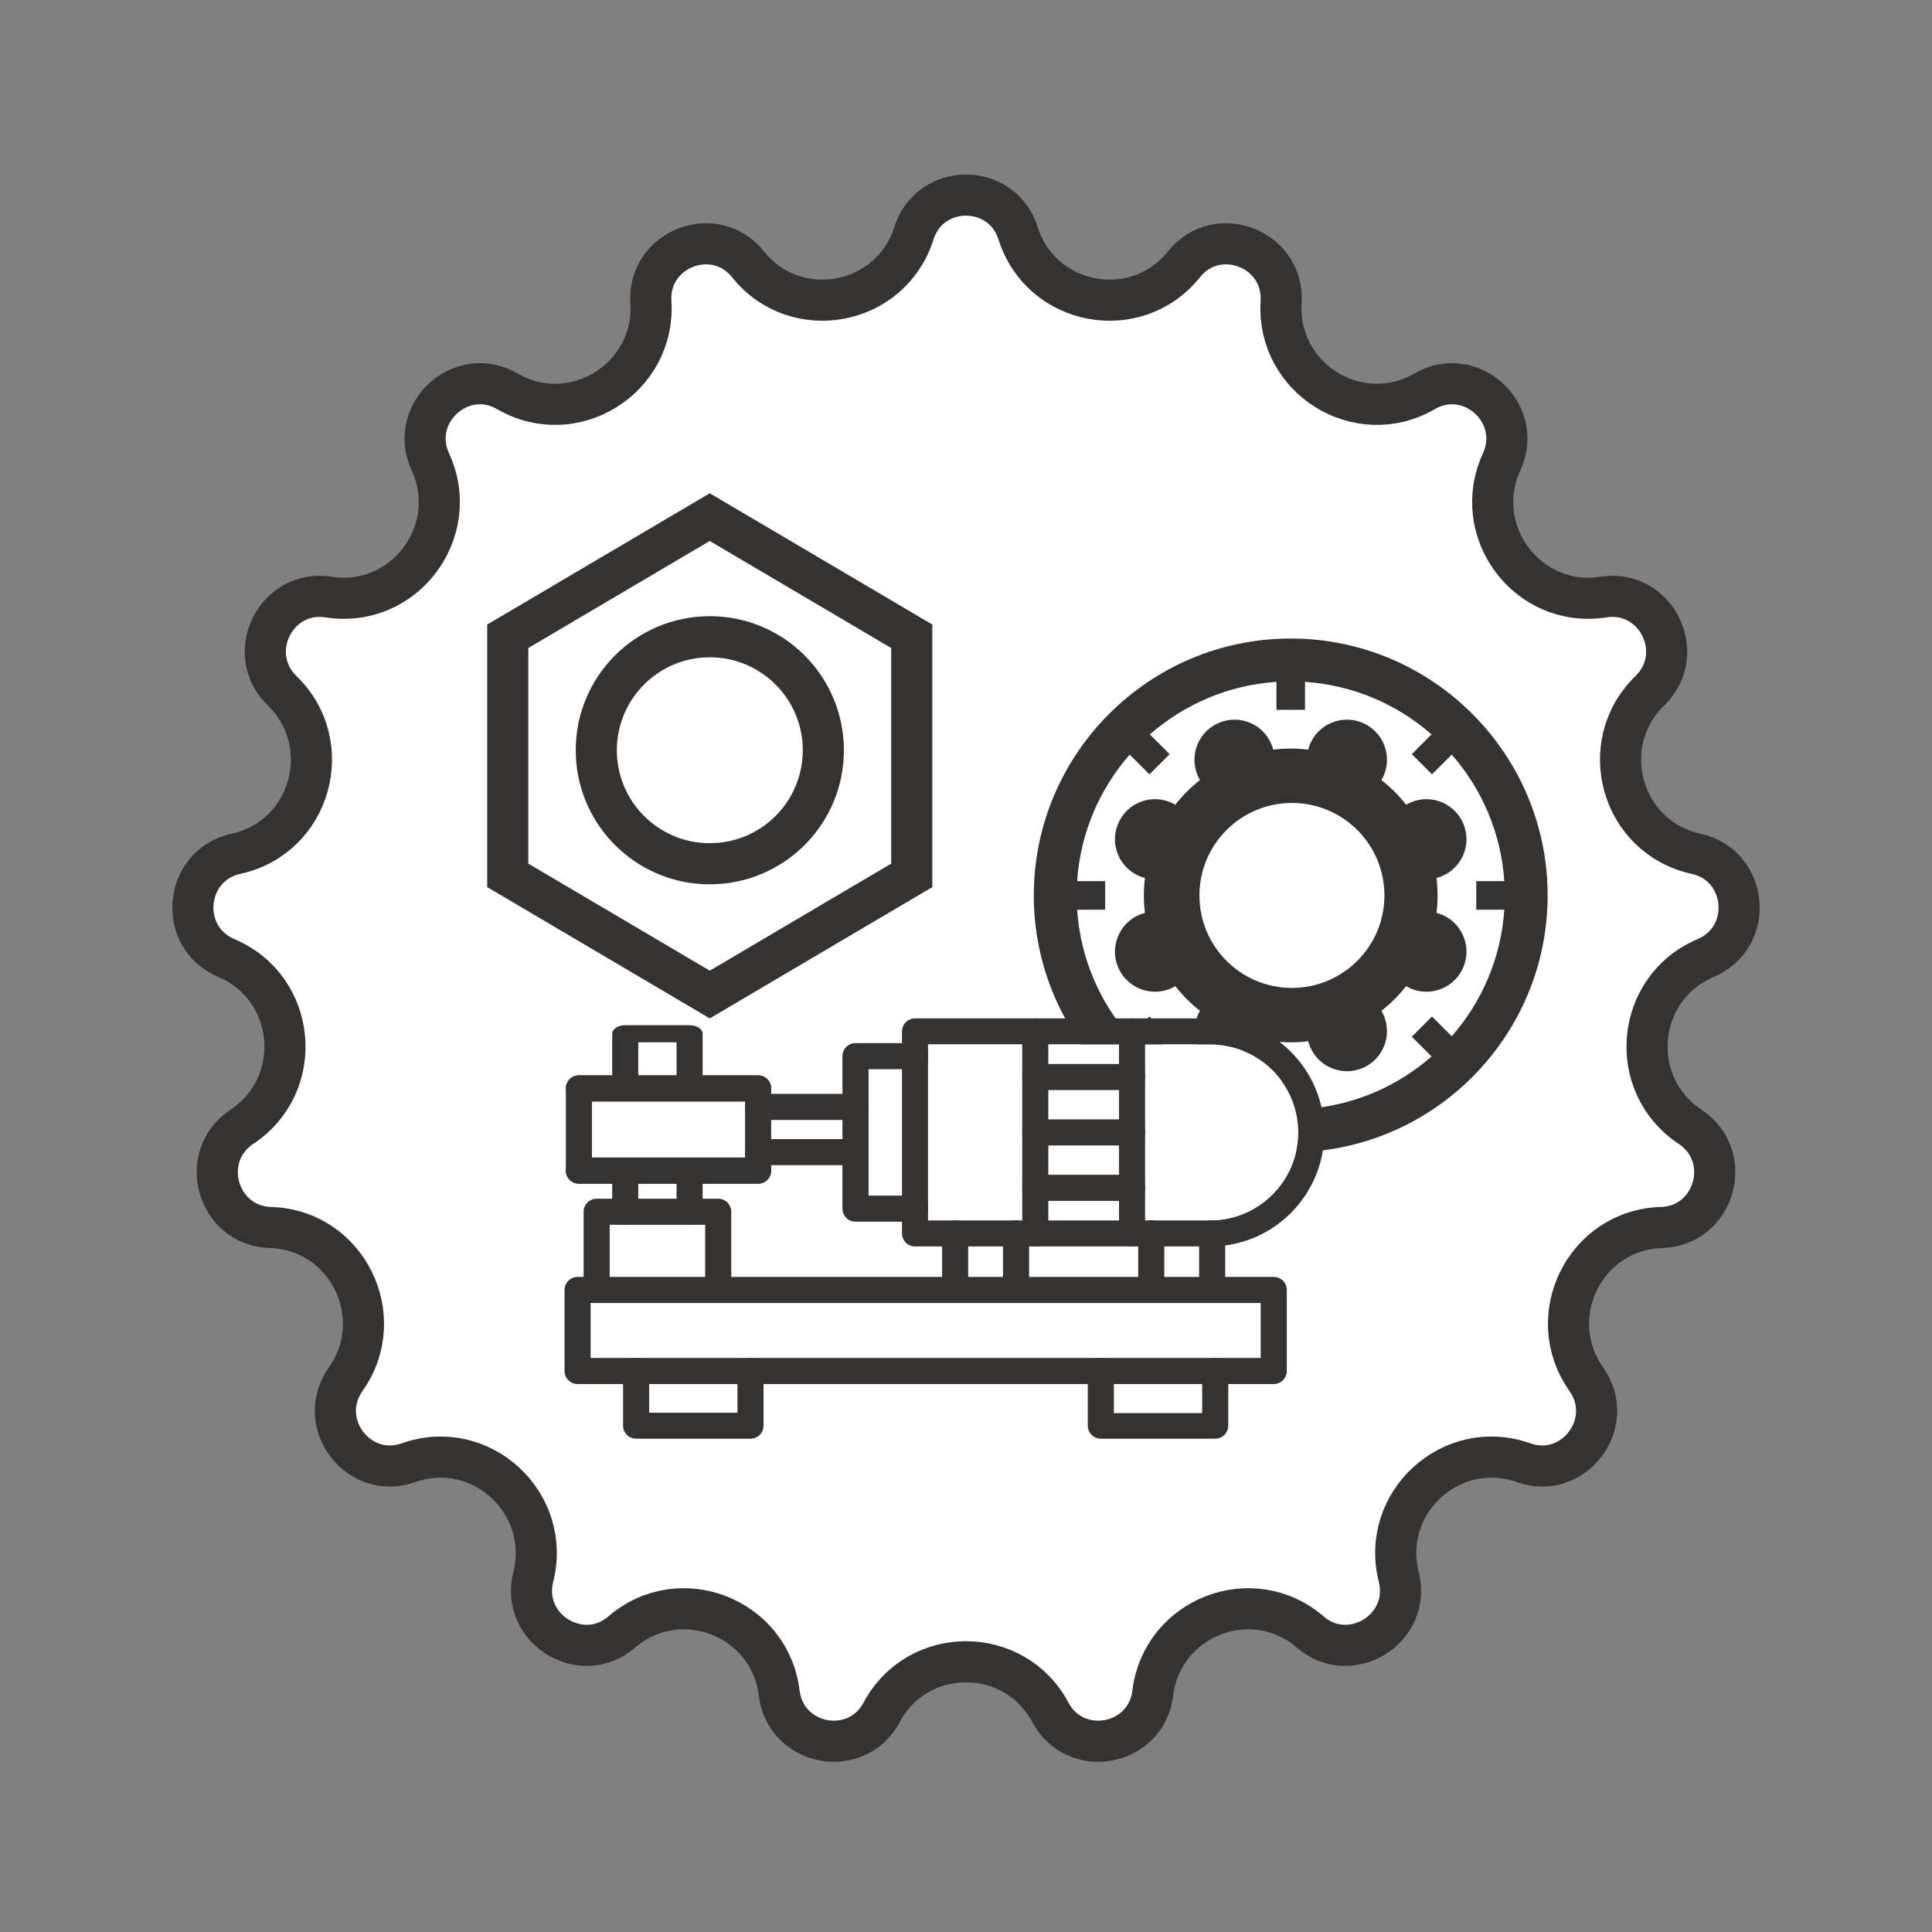
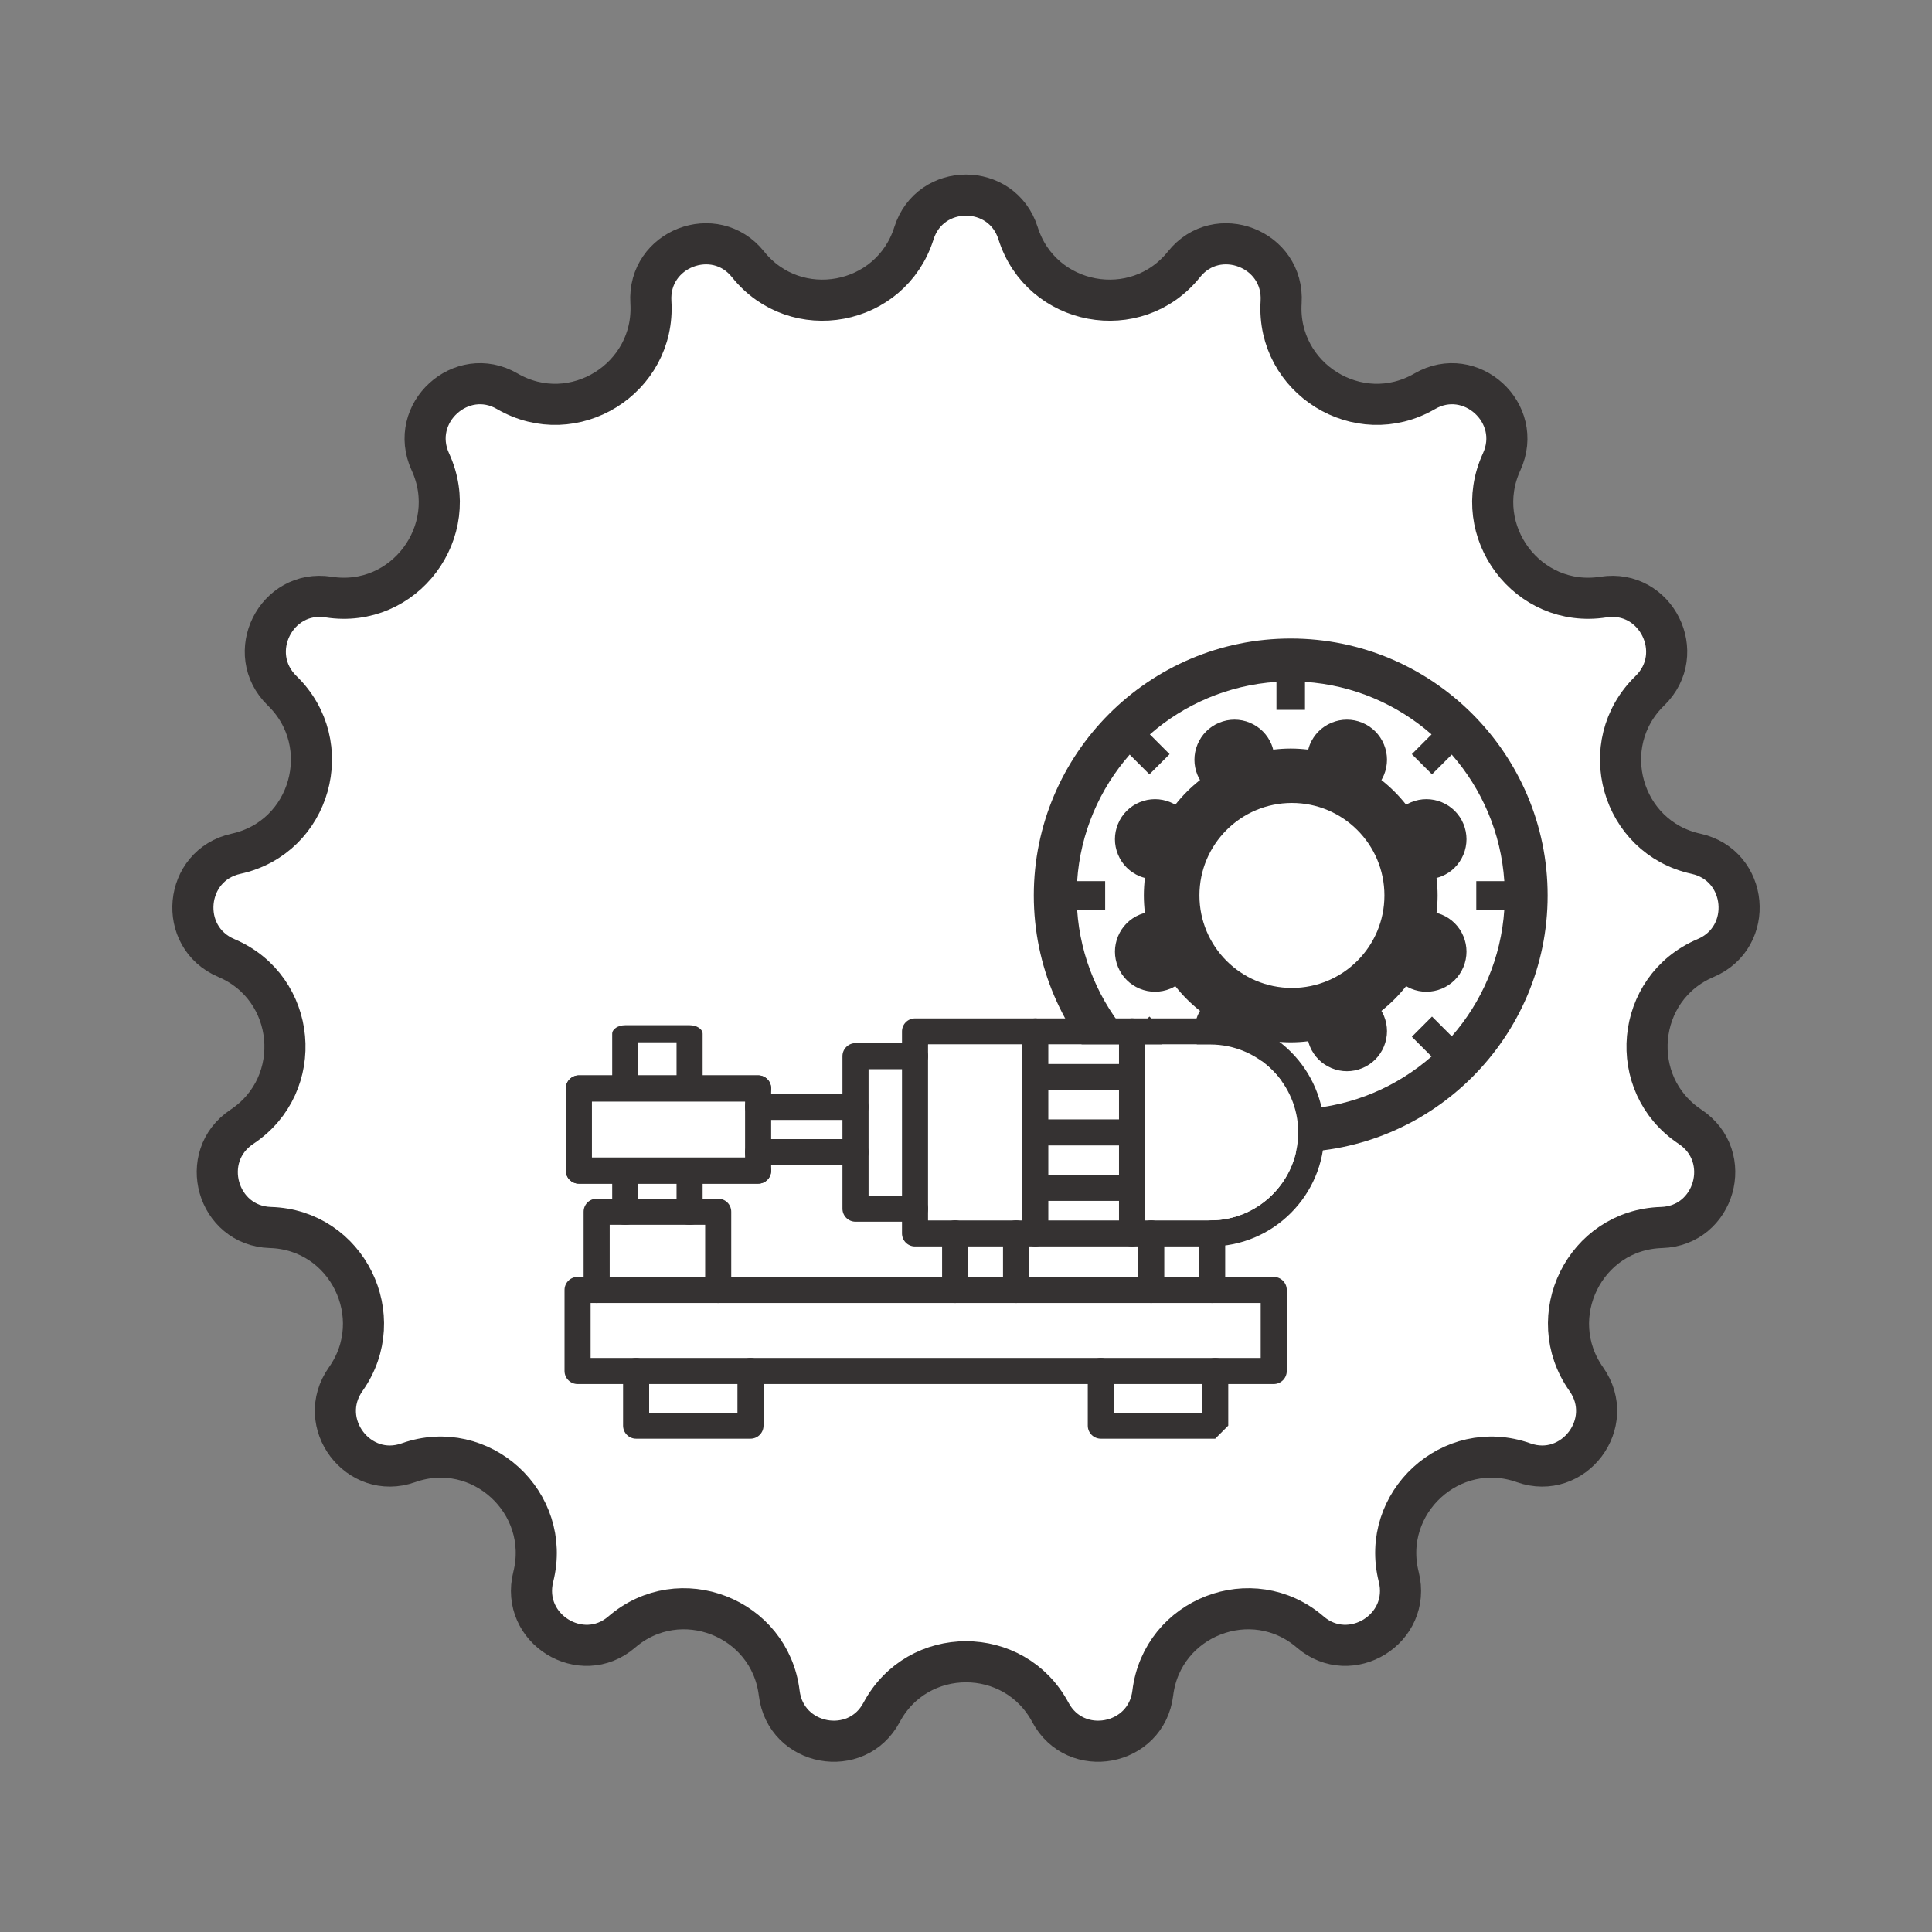
<svg xmlns="http://www.w3.org/2000/svg" width="94" height="94" viewBox="0 0 94 94" fill="none">
  <rect x="0" y="0" width="94" height="94" fill="#808080" stroke="none" />
  <path d="M44.466 11.35C45.248 8.874 48.752 8.874 49.534 11.35C50.655 14.899 55.284 15.765 57.609 12.857C59.219 10.845 62.494 12.098 62.332 14.704C62.101 18.412 66.097 20.91 69.321 19.036C71.545 17.744 74.152 20.095 73.06 22.475C71.51 25.849 74.327 29.627 78.015 29.049C80.566 28.649 82.145 31.788 80.269 33.612C77.603 36.203 78.87 40.741 82.516 41.539C85.058 42.096 85.385 45.596 82.983 46.614C79.551 48.069 79.126 52.761 82.227 54.82C84.404 56.266 83.433 59.645 80.842 59.723C77.111 59.834 75.035 64.065 77.178 67.1C78.688 69.239 76.557 72.03 74.13 71.169C70.614 69.921 67.148 73.115 68.054 76.717C68.692 79.253 65.699 81.085 63.751 79.406C60.928 76.973 56.54 78.684 56.088 82.375C55.772 84.961 52.324 85.597 51.107 83.316C49.355 80.031 44.645 80.031 42.893 83.316C41.676 85.597 38.228 84.961 37.912 82.375C37.46 78.684 33.072 76.973 30.249 79.406C28.301 81.085 25.308 79.253 25.946 76.717C26.852 73.115 23.386 69.921 19.87 71.169C17.443 72.03 15.312 69.239 16.822 67.1C18.965 64.065 16.889 59.834 13.158 59.723C10.567 59.645 9.596 56.266 11.773 54.82C14.874 52.761 14.449 48.069 11.017 46.614C8.614 45.596 8.942 42.096 11.484 41.539C15.13 40.741 16.397 36.203 13.731 33.612C11.855 31.788 13.434 28.649 15.985 29.049C19.673 29.627 22.49 25.849 20.94 22.475C19.848 20.095 22.455 17.744 24.679 19.036C27.903 20.91 31.899 18.412 31.668 14.704C31.506 12.098 34.781 10.845 36.391 12.857C38.716 15.765 43.345 14.899 44.466 11.35Z" fill="white" stroke="#353232" stroke-width="2" />
  <path d="M62.799 31.067C69.692 31.067 75.299 36.675 75.299 43.568C75.299 50.46 69.691 56.067 62.799 56.067C55.907 56.067 50.299 50.46 50.299 43.568C50.299 36.675 55.906 31.067 62.799 31.067ZM63.493 34.538H62.105V33.176C59.755 33.332 57.616 34.269 55.946 35.732L56.906 36.693L55.925 37.674L54.964 36.714C53.502 38.384 52.563 40.522 52.407 42.872H53.771V44.261H52.407C52.563 46.611 53.502 48.75 54.964 50.42L55.925 49.459L56.906 50.442L55.946 51.402C57.616 52.864 59.755 53.802 62.105 53.957V52.595H63.493V53.957C65.843 53.802 67.981 52.864 69.651 51.402L68.692 50.442L69.673 49.459L70.634 50.42C72.096 48.75 73.035 46.611 73.191 44.261H71.827V42.872H73.191C73.035 40.522 72.096 38.384 70.634 36.714L69.673 37.674L68.692 36.693L69.651 35.732C67.981 34.27 65.843 33.332 63.493 33.176V34.538ZM64.788 35.163C65.269 34.964 65.799 34.964 66.279 35.163C66.76 35.363 67.135 35.737 67.334 36.218C67.533 36.699 67.533 37.229 67.334 37.71C67.299 37.795 67.257 37.875 67.212 37.952C67.659 38.304 68.062 38.707 68.414 39.154C68.492 39.108 68.572 39.066 68.656 39.032C69.137 38.833 69.666 38.833 70.147 39.032C70.627 39.231 71.003 39.605 71.202 40.086C71.401 40.567 71.401 41.097 71.202 41.578C71.003 42.059 70.627 42.434 70.147 42.633C70.063 42.667 69.978 42.694 69.893 42.716C69.926 42.995 69.945 43.279 69.945 43.568C69.945 43.855 69.926 44.139 69.893 44.417C69.978 44.44 70.064 44.465 70.148 44.5C70.628 44.7 71.003 45.075 71.202 45.556C71.401 46.037 71.401 46.566 71.202 47.047C71.003 47.528 70.628 47.904 70.148 48.103C69.907 48.202 69.654 48.252 69.401 48.252C69.149 48.252 68.896 48.202 68.656 48.103C68.572 48.068 68.492 48.025 68.414 47.98C68.062 48.426 67.659 48.83 67.212 49.182C67.257 49.259 67.299 49.339 67.334 49.423C67.533 49.904 67.533 50.434 67.334 50.915C67.135 51.396 66.76 51.771 66.279 51.97C66.039 52.07 65.786 52.119 65.533 52.119C65.281 52.119 65.028 52.069 64.788 51.97C64.307 51.771 63.933 51.396 63.733 50.915C63.699 50.831 63.673 50.746 63.651 50.66C63.371 50.694 63.087 50.713 62.799 50.713C62.511 50.713 62.227 50.694 61.948 50.66C61.926 50.746 61.9 50.831 61.865 50.915C61.666 51.396 61.291 51.771 60.81 51.97C60.569 52.069 60.318 52.119 60.066 52.119C59.813 52.119 59.559 52.069 59.319 51.97C58.838 51.771 58.463 51.396 58.264 50.915C58.065 50.434 58.065 49.904 58.264 49.423C58.298 49.339 58.34 49.259 58.386 49.182C57.939 48.83 57.535 48.426 57.184 47.98C57.106 48.025 57.027 48.068 56.943 48.103C56.703 48.202 56.45 48.252 56.197 48.252C55.945 48.252 55.692 48.202 55.451 48.103C54.97 47.904 54.595 47.528 54.396 47.047C54.197 46.567 54.197 46.037 54.396 45.556C54.595 45.075 54.97 44.7 55.451 44.5C55.535 44.466 55.62 44.44 55.705 44.417C55.672 44.139 55.653 43.855 55.653 43.568C55.653 43.279 55.672 42.995 55.705 42.716C55.62 42.694 55.535 42.668 55.451 42.633C54.97 42.434 54.595 42.059 54.396 41.578C54.196 41.097 54.196 40.567 54.396 40.086C54.595 39.605 54.97 39.231 55.451 39.032C55.932 38.833 56.461 38.833 56.941 39.032C57.026 39.066 57.106 39.108 57.184 39.154C57.535 38.707 57.939 38.304 58.386 37.952C58.341 37.875 58.299 37.795 58.264 37.71C58.065 37.23 58.065 36.7 58.264 36.219C58.463 35.738 58.837 35.363 59.319 35.163C59.799 34.964 60.329 34.964 60.81 35.163C61.291 35.363 61.665 35.738 61.864 36.219C61.899 36.303 61.925 36.388 61.947 36.473C62.227 36.44 62.511 36.42 62.799 36.42C63.087 36.42 63.371 36.44 63.651 36.473C63.673 36.387 63.699 36.302 63.733 36.218C63.933 35.737 64.307 35.363 64.788 35.163ZM62.858 39.067C60.372 39.067 58.358 41.081 58.358 43.567C58.358 46.052 60.372 48.067 62.858 48.067C65.343 48.067 67.358 46.052 67.358 43.567C67.358 41.081 65.343 39.067 62.858 39.067Z" fill="#353232" />
-   <path d="M45.361 30.387V43.161L34.533 49.549L23.705 43.161V30.387L34.533 24L45.361 30.387ZM25.705 31.528V42.019L34.532 47.227L43.361 42.019V31.529L34.532 26.321L25.705 31.528ZM34.871 29.988C38.318 30.163 41.059 33.013 41.059 36.503L41.05 36.838C40.875 40.285 38.025 43.025 34.535 43.025L34.199 43.018C30.864 42.848 28.189 40.173 28.02 36.838L28.012 36.503C28.012 32.9 30.932 29.98 34.535 29.98L34.871 29.988ZM34.535 31.98C32.037 31.98 30.012 34.005 30.012 36.503C30.012 39.001 32.037 41.025 34.535 41.025C37.033 41.025 39.058 39.001 39.059 36.503C39.059 34.005 37.033 31.98 34.535 31.98Z" fill="#353232" />
  <path fill-rule="evenodd" clip-rule="evenodd" d="M58.885 60.645H44.52C44.17 60.645 43.886 60.361 43.886 60.01V50.183C43.886 49.833 44.17 49.549 44.52 49.549H58.885C61.944 49.549 64.433 52.038 64.433 55.096C64.433 58.156 61.944 60.645 58.885 60.645ZM45.155 59.376H58.885C61.244 59.376 63.164 57.456 63.164 55.097C63.164 52.738 61.244 50.818 58.885 50.818L45.155 50.818V59.376Z" fill="#353232" />
  <path d="M45.155 59.376H58.885C61.244 59.376 63.164 57.456 63.164 55.097C63.164 52.738 61.244 50.818 58.885 50.818L45.155 50.818V59.376Z" fill="white" />
  <path fill-rule="evenodd" clip-rule="evenodd" d="M33.552 59.591C33.201 59.591 32.917 59.405 32.917 59.176V50.712L31.055 50.712V59.176C31.055 59.405 30.771 59.591 30.421 59.591C30.07 59.591 29.786 59.405 29.786 59.176V50.297C29.786 50.067 30.07 49.881 30.421 49.881L33.552 49.881C33.902 49.881 34.186 50.067 34.186 50.296V59.175C34.186 59.405 33.902 59.591 33.552 59.591Z" fill="#353232" />
  <path d="M28.492 52.624H36.693V56.724H28.492V52.624Z" fill="white" />
  <path fill-rule="evenodd" clip-rule="evenodd" d="M44.519 59.441H41.624C41.274 59.441 40.989 59.157 40.989 58.807V51.386C40.989 51.036 41.274 50.752 41.624 50.752L44.519 50.752C44.87 50.752 45.154 51.036 45.154 51.387C45.154 51.737 44.87 52.021 44.519 52.021L42.259 52.021V58.172L44.519 58.173C44.87 58.173 45.154 58.457 45.154 58.807C45.154 59.158 44.87 59.441 44.519 59.441Z" fill="#353232" />
  <path fill-rule="evenodd" clip-rule="evenodd" d="M41.624 56.691H36.885C36.535 56.691 36.25 56.407 36.25 56.057C36.25 55.706 36.535 55.422 36.885 55.422H41.624C41.975 55.422 42.259 55.706 42.259 56.057C42.259 56.407 41.975 56.691 41.624 56.691ZM41.624 54.49H36.885C36.535 54.49 36.25 54.206 36.25 53.855C36.25 53.505 36.535 53.221 36.885 53.221H41.624C41.975 53.221 42.259 53.505 42.259 53.855C42.259 54.206 41.975 54.49 41.624 54.49Z" fill="#353232" />
  <path fill-rule="evenodd" clip-rule="evenodd" d="M36.885 57.59H28.166C27.815 57.59 27.531 57.306 27.531 56.956C27.531 56.605 27.815 56.321 28.166 56.321H36.251V53.59H28.166C27.815 53.59 27.531 53.306 27.531 52.956C27.531 52.605 27.815 52.321 28.166 52.321H36.885C37.236 52.321 37.52 52.605 37.52 52.956V56.956C37.52 57.306 37.236 57.59 36.885 57.59Z" fill="#353232" />
  <path fill-rule="evenodd" clip-rule="evenodd" d="M28.166 52.321H36.885C37.236 52.321 37.52 52.605 37.52 52.956C37.52 53.306 37.236 53.59 36.885 53.59L28.8 53.59L28.8 56.321L36.885 56.321C37.236 56.321 37.52 56.605 37.52 56.956C37.52 57.306 37.236 57.59 36.885 57.59H28.166C27.815 57.59 27.531 57.306 27.531 56.956V52.956C27.531 52.605 27.815 52.321 28.166 52.321Z" fill="#353232" />
  <path fill-rule="evenodd" clip-rule="evenodd" d="M49.436 63.397C49.085 63.397 48.801 63.113 48.801 62.762V60.01C48.801 59.66 49.085 59.375 49.436 59.375C49.786 59.375 50.07 59.66 50.07 60.01V62.762C50.07 63.113 49.786 63.397 49.436 63.397ZM46.471 63.397C46.121 63.397 45.837 63.113 45.837 62.762V60.01C45.837 59.66 46.121 59.375 46.471 59.375C46.822 59.375 47.106 59.66 47.106 60.01V62.762C47.106 63.113 46.822 63.397 46.471 63.397Z" fill="#353232" />
  <path fill-rule="evenodd" clip-rule="evenodd" d="M58.977 63.397C58.626 63.397 58.342 63.113 58.342 62.762V60.01C58.342 59.66 58.626 59.375 58.977 59.375C59.327 59.375 59.611 59.66 59.611 60.01V62.762C59.611 63.113 59.327 63.397 58.977 63.397ZM56.012 63.397C55.662 63.397 55.378 63.113 55.378 62.762V60.01C55.378 59.66 55.662 59.375 56.012 59.375C56.363 59.375 56.647 59.66 56.647 60.01V62.762C56.647 63.113 56.363 63.397 56.012 63.397Z" fill="#353232" />
  <path fill-rule="evenodd" clip-rule="evenodd" d="M61.973 67.339H28.101C27.751 67.339 27.467 67.055 27.467 66.704V62.762C27.467 62.412 27.751 62.128 28.101 62.128H61.973C62.323 62.128 62.607 62.412 62.607 62.762V66.704C62.607 67.055 62.323 67.339 61.973 67.339ZM28.736 66.07H61.338V63.397H28.736V66.07Z" fill="#353232" />
  <path fill-rule="evenodd" clip-rule="evenodd" d="M34.943 63.397C34.593 63.397 34.309 63.113 34.309 62.762V59.591H29.664V62.762C29.664 63.113 29.38 63.397 29.029 63.397C28.679 63.397 28.395 63.113 28.395 62.762V58.956C28.395 58.606 28.679 58.322 29.029 58.322H34.943C35.294 58.322 35.578 58.606 35.578 58.956V62.762C35.578 63.113 35.294 63.397 34.943 63.397Z" fill="#353232" />
  <path fill-rule="evenodd" clip-rule="evenodd" d="M36.515 69.998H30.949C30.599 69.998 30.315 69.714 30.315 69.363V66.705C30.315 66.354 30.599 66.07 30.949 66.07C31.3 66.07 31.584 66.354 31.584 66.705V68.735H35.88L35.88 66.705C35.88 66.354 36.164 66.07 36.515 66.07C36.865 66.07 37.149 66.354 37.149 66.705V69.363C37.149 69.714 36.865 69.998 36.515 69.998Z" fill="#353232" />
-   <path fill-rule="evenodd" clip-rule="evenodd" d="M59.126 69.998H53.56C53.21 69.998 52.925 69.714 52.925 69.363V66.705C52.925 66.354 53.21 66.07 53.56 66.07C53.91 66.07 54.195 66.354 54.195 66.705V68.755H58.491V66.705C58.491 66.354 58.775 66.07 59.126 66.07C59.476 66.07 59.76 66.354 59.76 66.705V69.363C59.76 69.714 59.476 69.998 59.126 69.998Z" fill="#353232" />
+   <path fill-rule="evenodd" clip-rule="evenodd" d="M59.126 69.998H53.56C53.21 69.998 52.925 69.714 52.925 69.363V66.705C52.925 66.354 53.21 66.07 53.56 66.07C53.91 66.07 54.195 66.354 54.195 66.705V68.755H58.491V66.705C58.491 66.354 58.775 66.07 59.126 66.07C59.476 66.07 59.76 66.354 59.76 66.705V69.363Z" fill="#353232" />
  <path fill-rule="evenodd" clip-rule="evenodd" d="M55.079 60.645C54.728 60.645 54.444 60.361 54.444 60.01V50.183C54.444 49.833 54.728 49.549 55.079 49.549C55.429 49.549 55.713 49.833 55.713 50.183V60.01C55.713 60.361 55.429 60.645 55.079 60.645ZM50.371 60.645C50.02 60.645 49.736 60.361 49.736 60.01V50.183C49.736 49.833 50.02 49.549 50.371 49.549C50.721 49.549 51.005 49.833 51.005 50.183V60.01C51.005 60.361 50.721 60.645 50.371 60.645Z" fill="#353232" />
  <path fill-rule="evenodd" clip-rule="evenodd" d="M55.079 53.036H50.371C50.02 53.036 49.736 52.752 49.736 52.401C49.736 52.051 50.02 51.767 50.371 51.767H55.079C55.429 51.767 55.713 52.051 55.713 52.401C55.713 52.752 55.429 53.036 55.079 53.036Z" fill="#353232" />
  <path fill-rule="evenodd" clip-rule="evenodd" d="M55.079 55.731H50.371C50.02 55.731 49.736 55.447 49.736 55.097C49.736 54.746 50.02 54.462 50.371 54.462L55.079 54.462C55.429 54.462 55.713 54.747 55.713 55.097C55.713 55.447 55.429 55.731 55.079 55.731Z" fill="#353232" />
  <path fill-rule="evenodd" clip-rule="evenodd" d="M55.079 58.427H50.371C50.02 58.427 49.736 58.143 49.736 57.792C49.736 57.442 50.02 57.158 50.371 57.158H55.079C55.429 57.158 55.713 57.442 55.713 57.792C55.713 58.143 55.429 58.427 55.079 58.427Z" fill="#353232" />
</svg>